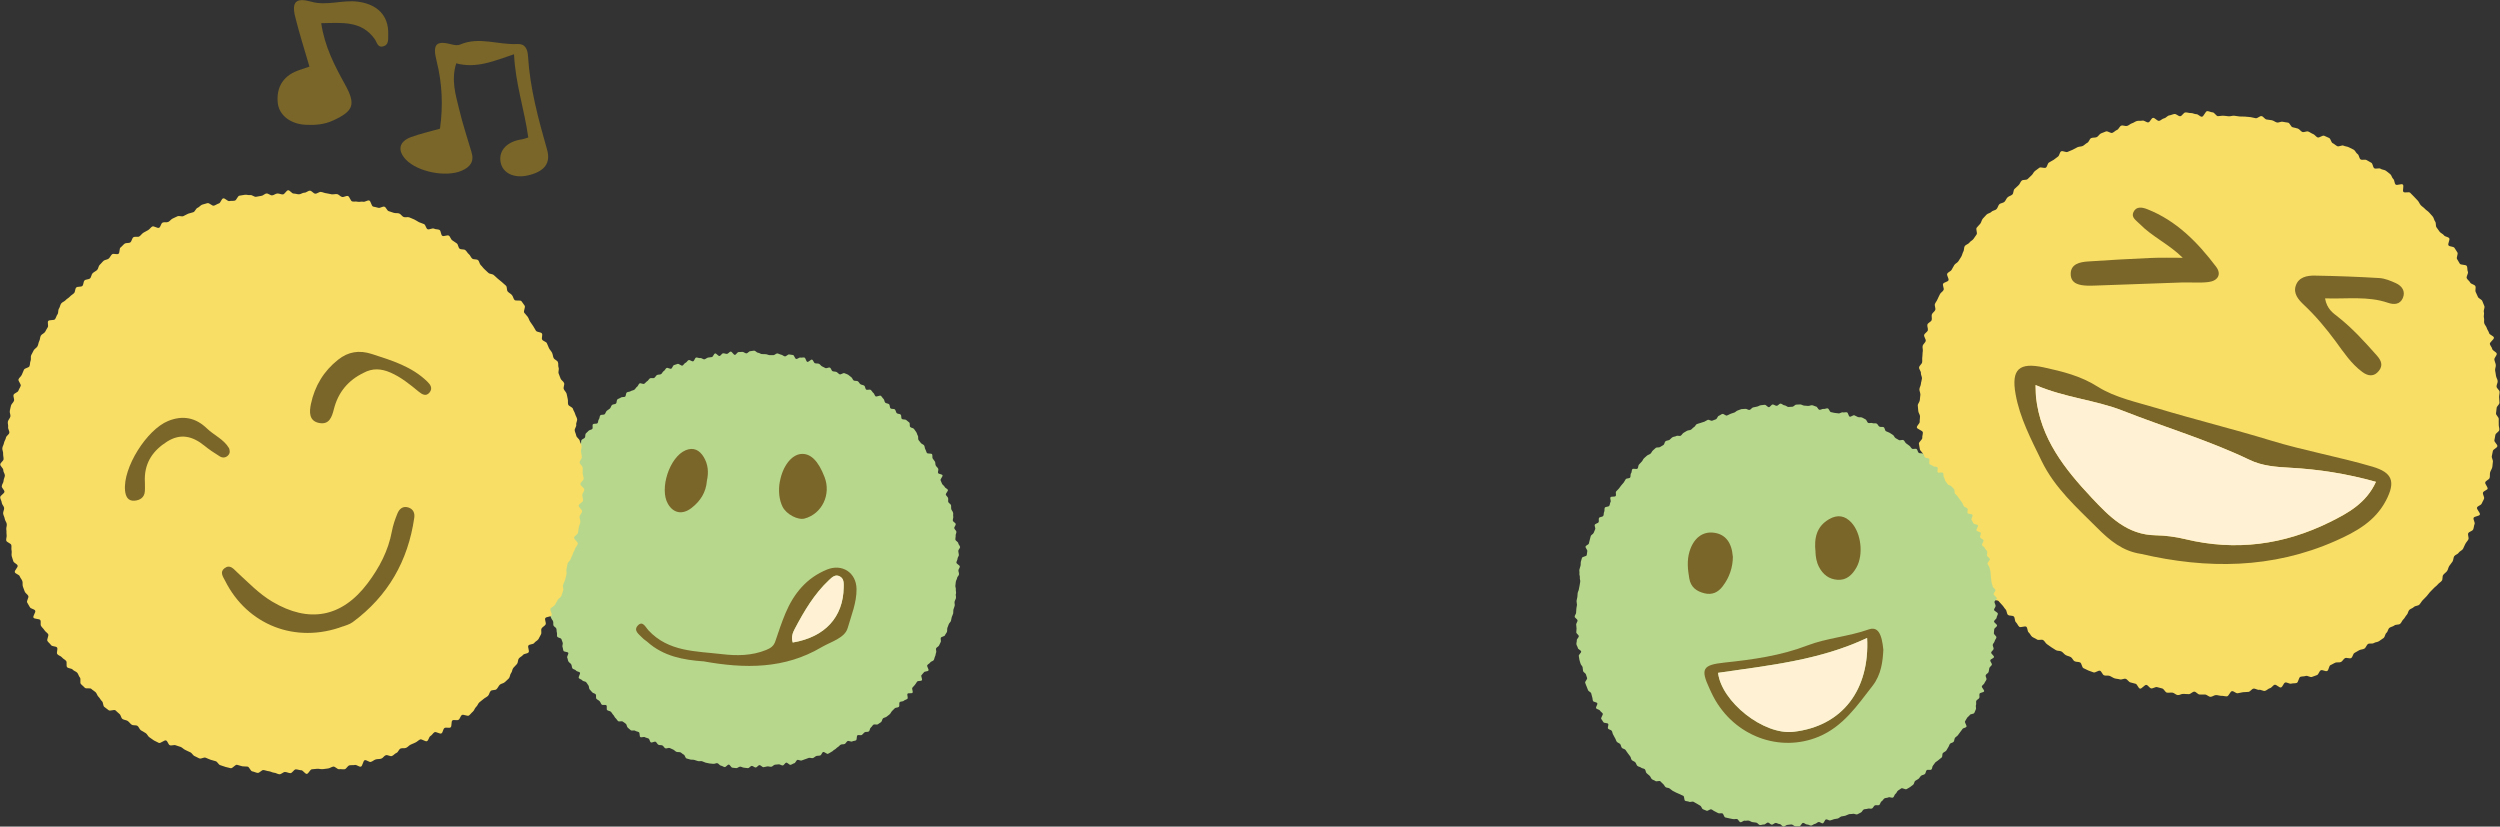
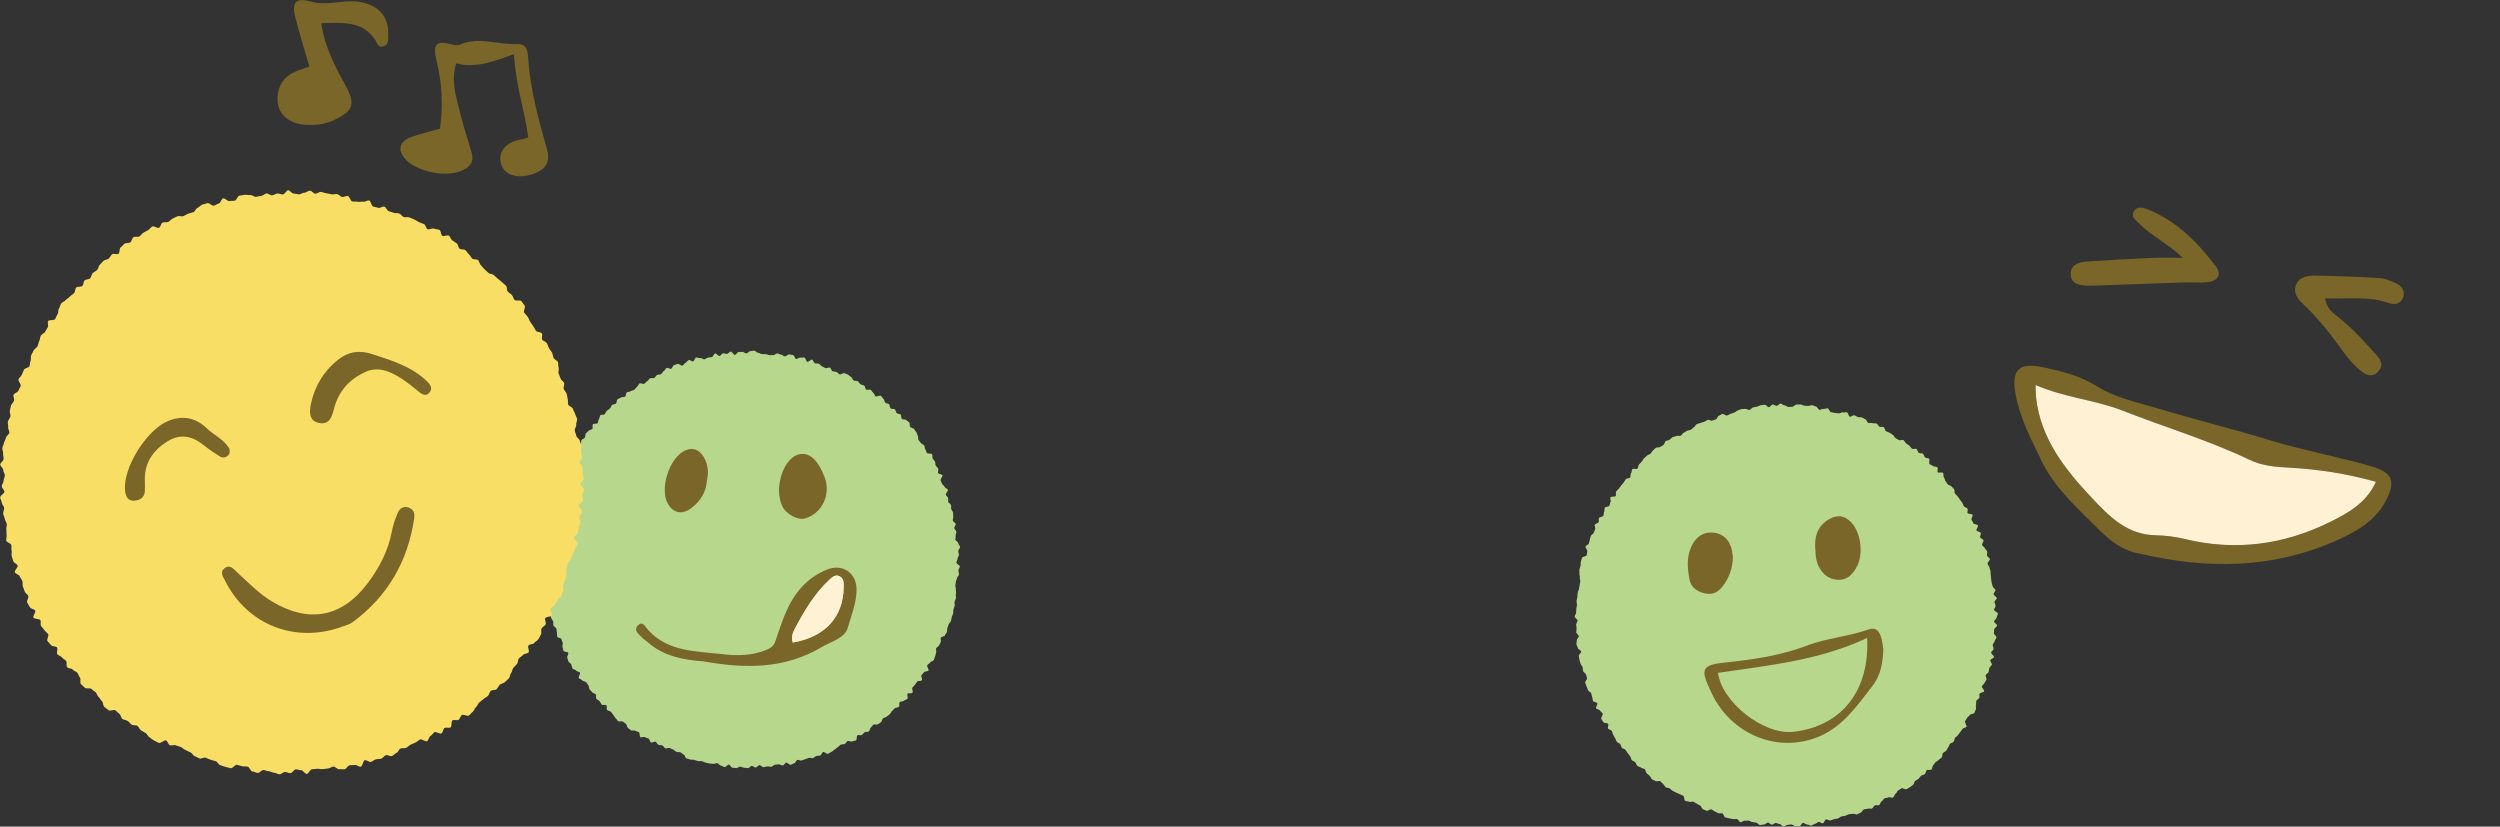
<svg xmlns="http://www.w3.org/2000/svg" id="_レイヤー_2" data-name="レイヤー 2" viewBox="0 0 399.84 132.2">
  <rect x="0" y="0" width="399.84" height="132.2" fill="#333333" stroke="none" />
  <defs>
    <style>
      .cls-1 {
        fill: #7a6628;
      }

      .cls-2 {
        fill: #f8de65;
      }

      .cls-3 {
        fill: #fff1d3;
      }

      .cls-4 {
        fill: #b7d88c;
      }
    </style>
  </defs>
  <g id="_レイヤー_1-2" data-name="レイヤー 1">
    <g>
      <g>
        <path class="cls-4" d="M152.86,95.01c-.03.2.07.43.03.64-.04.2-.18.39-.22.59-.04.2.06.44.02.64-.04.2-.15.39-.2.59-.05.2,0,.43-.04.63-.05.2-.17.39-.23.59-.06.2-.07.42-.13.61-.06.2-.29.35-.35.54-.06.2-.15.39-.22.58-.07.2,0,.44-.07.64-.07.19-.25.35-.32.55-.07.19-.58.21-.66.4-.08.19.07.47-.01.66-.08.19-.19.37-.27.56-.09.19-.38.28-.47.46-.09.19.09.5,0,.68-.09.19-.07.43-.17.61-.1.18-.11.41-.21.59-.1.18-.47.21-.57.39-.1.18-.37.26-.47.44-.11.18.3.67.19.84-.11.18-.6.11-.71.28-.11.17-.3.3-.41.47-.12.17.19.64.07.81-.12.17-.63.05-.76.22s-.23.34-.35.51c-.13.16-.28.3-.41.46-.13.16.15.65.02.81-.13.16-.65,0-.79.15-.13.16.12.66-.02.81-.14.15-.44.17-.58.32-.14.15-.52.08-.66.23-.14.15.02.6-.13.74-.15.15-.5.09-.65.23-.15.14-.29.3-.44.44-.15.14-.22.38-.37.51-.15.14-.33.25-.49.39-.16.14-.42.14-.58.27-.16.13-.15.47-.31.59-.16.13-.34.24-.51.36-.16.13-.56-.05-.72.07-.17.12-.26.34-.42.46-.17.12-.15.5-.32.62-.17.12-.49.02-.66.13s-.29.32-.46.43c-.17.11-.52-.05-.69.05-.18.11-.06.7-.24.81-.18.1-.43.08-.61.18-.18.1-.56-.16-.74-.06-.18.1-.27.37-.45.46-.18.09-.45.02-.63.11-.19.09-.31.31-.49.4-.19.09-.31.31-.5.39-.19.08-.32.3-.52.37-.19.08-.35.24-.54.31-.19.08-.58-.36-.78-.29-.19.07-.26.48-.46.55-.19.07-.43.02-.63.09-.2.07-.35.27-.54.33-.2.06-.46-.09-.66-.03s-.38.16-.58.21c-.2.05-.38.16-.58.21-.2.05-.46-.14-.66-.1-.2.05-.31.5-.51.54-.2.04-.38.21-.59.25-.2.04-.49-.38-.69-.35-.2.04-.35.41-.55.45-.2.03-.45-.2-.65-.18-.2.03-.41.04-.61.06-.2.02-.38.31-.59.33-.2.02-.42-.08-.63-.06-.21.02-.41.12-.61.13s-.43-.33-.64-.33c-.21,0-.4.37-.61.38-.21,0-.42-.26-.62-.26-.21,0-.42.37-.62.36-.21,0-.41-.06-.62-.07-.21,0-.41-.16-.61-.17-.21-.01-.43.25-.64.24-.21-.02-.42-.05-.62-.07-.21-.02-.37-.48-.57-.5-.2-.02-.47.43-.67.4-.2-.03-.39-.2-.6-.23-.21-.03-.36-.35-.57-.39s-.44.14-.65.1c-.2-.04-.42-.02-.62-.06-.2-.04-.41-.08-.61-.13-.2-.05-.38-.18-.58-.23-.2-.05-.44.04-.64-.02-.2-.05-.4-.13-.6-.19-.2-.06-.44,0-.63-.06-.2-.06-.4-.11-.6-.17-.2-.06-.25-.55-.45-.62-.2-.07-.33-.29-.53-.36-.19-.07-.44,0-.63-.08-.19-.07-.33-.28-.52-.36-.19-.08-.37-.16-.56-.25-.19-.08-.51.13-.7.05-.19-.09-.28-.37-.47-.46-.19-.09-.45-.02-.63-.11-.19-.09-.27-.38-.45-.48-.18-.1-.58.2-.76.1s-.19-.51-.37-.61c-.18-.1-.41-.11-.59-.22-.18-.11-.55.09-.72-.02-.18-.11-.06-.67-.24-.78-.17-.11-.42-.11-.59-.23-.17-.12-.53.04-.7-.08-.17-.12-.31-.28-.48-.41-.17-.12-.15-.5-.31-.62-.16-.13-.34-.23-.5-.36-.16-.13-.58.06-.74-.07-.16-.13-.25-.35-.41-.48-.16-.13-.22-.39-.37-.52-.15-.14-.23-.36-.38-.5-.15-.14-.45-.13-.6-.27-.15-.14.03-.62-.12-.76-.15-.15-.61.02-.75-.12-.14-.15-.19-.39-.33-.54-.14-.15-.37-.23-.51-.38-.14-.15.01-.56-.12-.72-.14-.16-.43-.17-.56-.33-.13-.16-.28-.3-.41-.46-.13-.16-.07-.47-.19-.63-.13-.16-.23-.34-.35-.5-.12-.17-.51-.14-.63-.31-.12-.17-.44-.2-.56-.37-.12-.17.29-.7.18-.87-.11-.17-.51-.16-.62-.33-.11-.17-.49-.19-.59-.37-.11-.18-.08-.44-.18-.62-.1-.18-.35-.28-.45-.46-.1-.18-.1-.42-.19-.61-.1-.18.25-.6.16-.78-.09-.18-.67-.13-.76-.31-.09-.19-.07-.43-.16-.62-.09-.19.11-.5.03-.69-.08-.19-.13-.39-.21-.58-.08-.19-.59-.2-.67-.4-.08-.19.02-.45-.05-.65-.07-.19-.02-.43-.09-.63s-.39-.3-.46-.5c-.06-.2.01-.44-.05-.64-.06-.2-.26-.36-.31-.55-.06-.2-.19-.38-.24-.58-.05-.2.07-.45.02-.65-.05-.2-.34-.35-.39-.55-.05-.2-.08-.41-.12-.61-.04-.2.13-.45.09-.66-.04-.2.18-.45.14-.66-.04-.2-.17-.39-.21-.59-.03-.2-.27-.38-.3-.58-.03-.2.13-.43.1-.64-.02-.2.2-.43.18-.64-.02-.21-.29-.39-.31-.59-.02-.21-.18-.4-.19-.61-.01-.21-.24-.41-.25-.61,0-.21.05-.42.05-.63,0-.21.44-.42.44-.63,0-.21-.21-.41-.21-.62,0-.21.23-.41.23-.61,0-.21-.26-.42-.25-.63.01-.21.37-.39.39-.59.02-.21-.25-.43-.23-.64.02-.21.3-.38.32-.59.02-.21-.39-.46-.36-.67.03-.2.24-.39.27-.59.03-.2.25-.38.28-.58s-.34-.48-.3-.68c.04-.2.44-.34.48-.54.04-.2.16-.39.21-.59.04-.2-.11-.45-.06-.65.05-.2.38-.33.43-.53.05-.2-.5-.57-.44-.76.06-.2.69-.23.75-.43.06-.2.05-.41.12-.61.06-.2-.31-.54-.25-.74.07-.2.33-.32.4-.52.07-.19-.02-.45.05-.65.07-.19.23-.36.31-.55.08-.19,0-.46.08-.65.08-.19.55-.21.63-.4.09-.19.08-.42.17-.6.09-.19-.04-.48.06-.67.09-.19.18-.38.27-.56.1-.18.51-.2.61-.38.1-.18.1-.42.2-.6.1-.18.02-.47.13-.65.11-.18.15-.4.26-.57.11-.18.55-.14.66-.32.11-.17.39-.24.5-.41.12-.17.02-.49.13-.66.12-.17.4-.22.53-.38.12-.17.03-.5.15-.66s.32-.28.45-.44c.13-.16.47-.15.6-.31.13-.16-.04-.57.1-.73.13-.16.59-.03.73-.18.14-.15.08-.48.22-.63.14-.15.09-.48.23-.63.14-.15.56-.03.7-.18.15-.15.18-.4.33-.54.15-.14.35-.22.51-.37.15-.14.17-.42.33-.56.15-.14.47-.09.63-.23.16-.14.08-.54.24-.67.16-.13.4-.17.56-.3.16-.13.51-.02.67-.14.16-.13.1-.55.27-.67.17-.12.45-.08.62-.2.17-.12.42-.12.59-.24.17-.12.25-.36.43-.47.17-.11.22-.42.39-.53.17-.11.58.16.76.05.18-.11.29-.31.47-.41.18-.1.27-.36.45-.46.18-.1.49.04.67-.06.18-.1.27-.37.45-.47.18-.09.44-.04.63-.13s.26-.41.45-.5c.19-.09.27-.41.46-.5.19-.08.54.2.73.12.19-.08.25-.5.44-.57.19-.08.4-.13.59-.2.19-.07.57.34.76.28.19-.07.3-.38.5-.45.2-.07.31-.38.51-.44.2-.06.51.26.71.2.2-.06.28-.55.47-.6.2-.05.47.13.67.08.2-.05.48.25.68.2.2-.05.37-.24.57-.28.2-.04.41-.04.61-.08.2-.04.32-.55.52-.58.2-.04.49.44.7.41.2-.03.36-.4.56-.43.2-.03.43.11.64.09.21-.02.38-.35.59-.37.2-.02.46.54.67.53.21-.02.38-.44.59-.45.21-.01.41-.03.62-.03.21,0,.42.24.63.24.21,0,.41-.35.62-.35.21,0,.42-.09.63-.08.21,0,.41.32.61.33.21,0,.4.2.61.21.21.01.41,0,.62.02.21.01.4.13.6.15s.41-.02.62,0c.2.02.45-.29.66-.27.2.03.4.17.6.2s.38.24.59.27.48-.35.68-.31c.2.04.42.05.62.09.2.04.3.59.5.63.2.05.49-.27.69-.22.2.05.44-.06.64,0,.2.05.26.63.46.69.2.06.56-.42.75-.36.2.06.28.51.47.58.2.06.43.01.63.08.2.07.32.34.51.42.19.07.36.2.55.28.19.07.5-.16.7-.08s.24.49.43.57c.19.08.43.04.62.12.19.09.32.29.5.38.19.09.59-.27.78-.18.19.09.4.14.58.24.18.1.32.29.5.39.18.1.23.43.41.54.18.1.47.02.65.12.18.11.26.38.43.48.18.11.42.11.59.22.17.11.15.52.32.63.17.12.55-.07.72.05.17.12.25.36.42.48.17.12.2.42.36.55.16.13.69-.21.85-.08.16.13.25.35.41.48.16.13.14.48.29.62.16.13.45.11.61.25.15.14.08.52.24.66s.54.03.69.17c.15.14.15.44.29.59.15.15.5.09.64.24.14.15.04.53.18.68.14.15.57.04.71.19.14.15.35.25.49.4.14.16,0,.54.14.7.13.16.47.15.6.31s.23.35.36.51c.13.16.14.42.26.58.12.17-.01.52.11.69.12.17.26.31.38.48.12.17.41.22.52.39.11.17.08.44.19.62.11.17.14.4.24.57.11.18.74.04.84.22.1.18,0,.49.09.67.1.18.27.32.37.51.1.18.03.45.13.63.09.18.3.31.39.5.09.19-.1.51-.02.69.09.19.63.17.71.36.08.19-.39.62-.31.81.08.19.17.37.24.56.08.19.35.3.42.5.07.19.44.28.51.47.07.19-.39.57-.33.77.07.2.3.33.36.53.06.2-.03.44.03.63.06.2.39.32.44.52.05.2-.01.43.04.63.05.2.25.36.29.57.05.2-.02.43.03.63.04.2-.11.44-.07.64s.43.34.46.54c.04.2-.26.46-.23.66.03.2.31.37.34.57.03.2-.15.43-.12.64.02.2-.06.42-.04.62.02.21.45.37.46.58.02.21.27.4.29.61.01.21-.3.43-.29.64,0,.21.09.41.1.62,0,.21-.22.42-.22.62,0,.21-.18.41-.18.61,0,.21.56.43.55.63,0,.21-.22.41-.23.61-.01.21.12.42.1.63-.01.21-.29.39-.31.6-.02.21-.18.39-.2.6-.02.2-.04.41-.07.61-.03.2.1.43.07.63-.03.2.07.43.03.64Z" />
        <g>
          <path class="cls-1" d="M112.45,105.77c-3.04-.22-6.32-.76-8.96-3.15-.22-.2-.5-.34-.7-.56-.54-.58-1.57-1.19-.76-2.04.77-.8,1.23.31,1.65.76,3.22,3.5,7.63,3.35,11.79,3.84,2.36.28,4.76.27,7.07-.67.74-.3,1.21-.64,1.46-1.38.52-1.53,1.02-3.07,1.65-4.55,1.33-3.13,3.37-5.61,6.62-6.93,2.43-.98,4.68.49,4.72,3.11.03,2.18-.84,4.22-1.41,6.23-.46,1.63-2.69,2.2-4.22,3.1-5.85,3.45-12.14,3.46-18.91,2.23ZM126.79,102.76c5.15-.86,8.07-4.06,8.14-8.82.01-.66.06-1.38-.61-1.75-.72-.39-1.23.11-1.72.57-2.38,2.22-4,4.99-5.5,7.83-.32.6-.6,1.31-.32,2.17Z" />
          <path class="cls-1" d="M124.73,77.03c.43-2.42,1.81-4.25,3.34-4.42,1.53-.17,2.81,1.07,3.81,3.7,1.07,2.78-.41,5.86-3.18,6.62-1.1.3-2.96-.69-3.55-1.9-.54-1.1-.69-2.54-.43-4.01Z" />
          <path class="cls-1" d="M113.06,76.89c-.14,1.84-1.03,3.25-2.47,4.36-1.42,1.1-2.88.86-3.76-.66-1.41-2.41.26-7.51,2.83-8.58,1.26-.53,2.22-.02,2.88,1.07.72,1.18.82,2.47.52,3.8Z" />
          <path class="cls-3" d="M126.79,102.76c-.28-.86,0-1.57.32-2.17,1.5-2.84,3.12-5.6,5.5-7.83.49-.46,1-.96,1.72-.57.68.37.62,1.09.61,1.75-.07,4.76-3,7.96-8.14,8.82Z" />
        </g>
      </g>
      <g>
-         <path class="cls-2" d="M397.9,78.11c-.08.28-.69.39-.78.67-.09.28.26.7.17.97-.09.27-.28.52-.38.79-.1.27-.65.37-.75.64-.1.27.57.85.46,1.12-.11.27-.89.26-1,.52-.11.27.27.75.15,1.01-.12.26-.1.6-.23.86-.12.26-.65.33-.78.59-.13.26.15.73.02.99-.13.26-.36.47-.49.73-.14.25-.23.54-.37.79-.14.25-.54.36-.69.61-.15.25-.57.33-.72.57-.15.25-.11.61-.27.85-.16.24-.36.46-.52.7-.16.24-.18.58-.35.81-.17.24-.45.39-.62.63-.17.23-.04.69-.22.92-.18.23-.47.37-.65.6-.18.23-.45.38-.64.6s-.42.4-.61.62c-.19.22-.35.46-.55.68s-.41.41-.61.62c-.2.21-.33.49-.53.7-.2.21-.65.17-.86.37-.2.21-.53.27-.74.47-.21.2-.21.61-.42.8-.21.2-.31.52-.53.71-.22.19-.3.53-.52.72-.22.19-.7.08-.92.26-.22.19-.57.21-.8.39-.23.18-.25.62-.47.79-.23.18-.23.65-.46.83-.23.17-.48.33-.72.5-.23.17-.61.15-.84.31-.24.16-.7,0-.94.15-.24.16-.31.57-.56.73-.24.16-.6.12-.85.27-.25.15-.5.29-.75.43-.25.14-.28.68-.53.82-.25.14-.73-.12-.98.01-.26.14-.39.49-.65.62-.26.13-.65-.01-.91.11-.26.13-.5.27-.77.39-.26.12-.26.82-.53.94-.26.12-.73-.23-1-.12-.27.11-.35.66-.62.77-.27.11-.55.2-.82.3-.27.1-.71-.26-.98-.16-.27.1-.59.05-.86.14-.27.09-.32.9-.59.98-.28.09-.6.03-.88.11-.28.08-.67-.25-.95-.18-.28.08-.41.72-.69.79s-.72-.5-1-.43c-.28.07-.48.49-.76.55-.28.06-.52.37-.8.43-.28.06-.63-.22-.92-.17-.28.05-.62-.24-.91-.19-.28.04-.51.48-.8.52-.29.04-.58.01-.87.05-.29.03-.57.14-.86.17s-.61-.36-.9-.34c-.29.02-.52.82-.81.83-.29.02-.59-.09-.88-.08-.29.01-.59-.13-.88-.12-.29,0-.58.28-.87.28-.29,0-.58-.36-.87-.37-.29,0-.58,0-.87,0-.29,0-.56-.45-.85-.46-.29-.01-.6.42-.89.4-.29-.02-.58-.02-.87-.04-.29-.03-.61.23-.9.19-.29-.03-.55-.35-.83-.39-.29-.04-.59.04-.88,0-.29-.04-.49-.62-.77-.67-.29-.05-.55-.17-.84-.22-.28-.05-.64.26-.92.21-.28-.06-.48-.5-.76-.56-.28-.06-.75.67-1.03.6-.28-.07-.42-.7-.7-.78-.28-.07-.56-.14-.84-.22-.28-.08-.46-.48-.74-.57s-.66.18-.93.09c-.28-.09-.58-.08-.86-.17-.27-.09-.51-.29-.78-.39-.27-.1-.62.01-.89-.09-.27-.1-.38-.62-.64-.73-.27-.11-.78.37-1.05.26-.27-.11-.56-.19-.82-.3-.26-.12-.53-.25-.79-.38-.26-.12-.27-.78-.53-.91-.26-.13-.62-.05-.88-.19-.26-.13-.37-.54-.62-.67-.25-.14-.56-.18-.81-.32-.25-.14-.42-.43-.67-.57-.25-.15-.63-.06-.88-.21-.25-.15-.49-.31-.73-.46-.24-.16-.47-.33-.71-.5-.24-.16-.36-.49-.6-.65-.24-.17-.77.07-1-.1-.23-.17-.53-.26-.77-.43-.23-.18-.34-.52-.56-.7-.23-.18-.15-.73-.38-.91-.22-.18-.91.19-1.13,0-.22-.19-.32-.53-.53-.72-.22-.19-.13-.72-.34-.92-.21-.2-.73-.07-.94-.27-.21-.2-.17-.66-.37-.86s-.33-.48-.54-.69c-.2-.21-.38-.43-.58-.64-.2-.21-.77-.08-.96-.29-.19-.22-.32-.49-.51-.71-.19-.22-.12-.66-.3-.88-.19-.22-.82-.08-1-.31-.18-.22-.35-.47-.53-.7s-.26-.53-.44-.77c-.17-.23-.48-.37-.65-.61-.17-.23.15-.81-.02-1.05-.16-.24-.7-.23-.86-.47-.16-.24-.07-.65-.22-.89-.16-.24-.19-.56-.34-.81-.15-.25-.22-.53-.37-.78-.15-.25-.53-.36-.67-.61-.14-.25-.56-.36-.7-.61-.14-.26.27-.8.14-1.05-.13-.26-.89-.2-1.02-.46s.02-.65-.11-.92c-.12-.26-.23-.53-.35-.8-.12-.26-.54-.4-.65-.67-.11-.27.15-.69.05-.96-.11-.27-.42-.46-.53-.73-.1-.27-.25-.53-.35-.8-.1-.27-.25-.53-.34-.81-.09-.27-.04-.6-.12-.88-.09-.28.24-.68.15-.95-.08-.28-.79-.38-.86-.66-.08-.28.23-.66.16-.94-.07-.28.03-.6-.04-.88-.07-.28-.31-.52-.37-.8-.06-.28,0-.59-.06-.87-.06-.28-.18-.55-.23-.84-.05-.28-.46-.51-.5-.8s-.11-.58-.15-.86c-.04-.29.58-.66.54-.95-.03-.29.12-.59.09-.88-.03-.29-.94-.5-.96-.78-.02-.29.48-.62.46-.91-.02-.29.06-.58.05-.87-.01-.29-.28-.57-.28-.86,0-.29-.08-.58-.08-.87s.32-.58.33-.87c0-.29.08-.57.09-.86,0-.29-.17-.58-.16-.87.02-.29.22-.56.24-.85.02-.29.14-.56.17-.85.03-.29-.2-.6-.17-.88.03-.29-.33-.62-.29-.91.04-.29.44-.53.49-.81.04-.29-.02-.59.03-.87.05-.29.01-.59.07-.87.05-.28-.08-.61-.02-.89.06-.28.43-.5.49-.79.06-.28-.32-.67-.25-.95.07-.28.52-.47.59-.75.07-.28-.15-.64-.07-.92.08-.28.59-.43.68-.71s-.06-.63.03-.9c.09-.28.46-.46.55-.73.09-.27-.15-.67-.06-.94.1-.27.32-.5.42-.77.1-.27.27-.52.38-.79.11-.27.48-.43.59-.69.11-.27-.19-.72-.08-.98.12-.26.73-.3.86-.56.12-.26-.33-.8-.2-1.06.13-.26.56-.37.7-.62.13-.26.29-.5.43-.76.14-.25.52-.37.66-.62.14-.25.31-.48.46-.73.15-.25.18-.56.33-.81.15-.25.07-.64.23-.88.16-.24.58-.31.74-.55.16-.24.49-.36.66-.6.17-.24.32-.48.49-.71.17-.23-.16-.84.01-1.07.18-.23.4-.43.58-.65.18-.23.21-.58.4-.8.18-.22.41-.43.59-.64.19-.22.61-.24.8-.46.19-.22.62-.22.81-.43.2-.21.24-.56.44-.77.2-.21.62-.19.83-.4.2-.21.29-.52.5-.72.21-.2.55-.25.76-.45.21-.2.14-.7.35-.89.22-.19.42-.4.64-.59.22-.19.29-.56.51-.74.22-.19.7-.05.93-.24.23-.18.4-.42.63-.6.23-.18.32-.53.56-.7.23-.17.46-.35.7-.52.23-.17.8.14,1.04-.02s.25-.65.49-.81c.24-.16.51-.28.75-.43.24-.15.45-.37.69-.52.25-.15.26-.69.51-.84.25-.15.8.22,1.05.08.25-.14.54-.2.8-.34.26-.14.51-.27.76-.4.26-.13.6-.08.86-.21.26-.13.45-.37.72-.5.26-.12.35-.63.61-.75.26-.12.61-.04.88-.15.27-.11.43-.49.69-.6.27-.11.54-.22.81-.32.27-.1.74.33,1.01.23.27-.1.48-.37.75-.47.27-.09.41-.6.69-.69.28-.09.65.13.92.05.28-.08.51-.34.78-.42.28-.08.52-.3.8-.37.28-.07.6,0,.88-.06.28-.07.67.34.95.28.28-.06.45-.67.74-.72.28-.05.68.53.97.48.28-.05.52-.36.81-.41.29-.05.52-.42.81-.46.29-.04.56-.2.85-.23.29-.03.63.39.91.36.29-.03.53-.59.82-.61.29-.02.59.11.88.1.29-.02.59.19.88.18.29-.01.59.42.88.41.29,0,.57-.9.85-.9.29,0,.58.19.87.2.29,0,.56.6.85.61.29,0,.58-.09.87-.07.29.01.57.07.86.09.29.02.59-.12.87-.09.29.03.57.09.86.12.29.03.58-.01.87.02.29.04.58.04.86.08.29.04.56.13.85.18.28.05.66-.4.94-.34.28.05.5.49.78.54.28.06.58.06.86.12.28.06.53.29.81.36.28.07.65-.19.93-.11.28.07.59.07.87.14.28.08.42.65.7.73s.57.12.84.21c.28.09.46.45.73.55.27.09.67-.17.94-.07.27.1.51.3.78.4.27.1.45.43.71.54.27.11.79-.38,1.05-.27.27.12.53.24.8.36.26.12.31.71.57.83.26.12.47.35.73.48.26.13.76-.22,1.01-.08.26.13.6.12.85.26.25.14.53.25.78.39.25.14.36.55.61.69.25.15.24.71.49.86.25.15.71-.05.96.11.24.16.52.27.76.43.24.16.22.7.46.87.24.17.77-.09,1.01.08.23.17.62.15.85.32.23.18.47.36.69.54.23.18.27.6.49.78.22.18.16.7.38.89.22.19.94-.2,1.15,0,.22.19-.11.99.1,1.18.21.2.86-.07,1.07.13.21.2.41.42.61.62.21.2.4.42.6.63.2.21.29.52.49.74s.47.36.66.58c.19.22.48.36.67.58.19.22.4.43.58.65.19.22.21.58.39.81.18.23.04.7.22.93.18.23.33.47.5.7.17.23.52.33.69.57.17.24.68.23.84.47s-.28.88-.12,1.13c.16.24.81.16.96.41.15.24.32.49.47.73.15.25-.21.8-.06,1.05.15.25.3.49.44.74.14.25.99.12,1.12.38.14.25.04.64.17.9.13.26-.3.79-.18,1.05s.43.43.55.69c.12.26.71.31.83.58.12.26-.07.66.05.93.11.27.25.52.36.79.11.27.6.39.7.66.1.27.23.54.33.81.1.27-.17.68-.08.95.09.27-.07.63.01.91.09.28-.03.61.05.88.08.28.34.5.41.78.08.28.3.51.37.8.07.28.7.43.77.71.07.28-.71.75-.65,1.03s.33.52.38.8c.06.28.67.47.72.75.05.28-.43.66-.38.95.04.29.19.55.23.84.04.29-.15.6-.11.89.03.29.12.56.14.85.03.29.25.56.27.85.02.29-.2.59-.18.88.02.29.47.55.49.84.01.29-.09.58-.08.87,0,.29.06.58.06.87s-.46.57-.46.86c0,.29-.09.57-.1.86,0,.29.46.59.44.88s.01.58,0,.87c-.02.29.12.59.09.88-.03.29-.6.52-.63.81-.03.29-.12.56-.16.85-.04.29.52.65.48.94-.04.29-.67.48-.72.76-.05.28-.11.56-.17.84-.05.28.23.63.17.91-.06.28-.03.59-.1.87-.06.28-.27.53-.34.81-.07.28,0,.6-.08.88-.07.28-.62.43-.7.71-.08.28.44.73.36,1.01Z" />
        <g>
          <path class="cls-1" d="M342.38,88.58c-2.9-.45-4.91-2.1-6.95-4.14-3.32-3.31-6.81-6.4-8.9-10.71-1.68-3.47-3.5-6.9-4.17-10.72-.71-3.98.6-5.1,4.52-4.25,3,.66,5.85,1.34,8.61,3.08,2.81,1.78,6.34,2.49,9.61,3.48,6.01,1.81,12.12,3.31,18.11,5.14,5.37,1.64,10.88,2.6,16.24,4.18,3.19.94,3.72,2.4,2.16,5.4-1.75,3.36-4.84,5.04-8.07,6.47-10.12,4.48-20.57,4.53-31.15,2.07ZM325.56,61.58c.04,1.1.02,1.52.07,1.93.72,6.62,4.57,11.49,8.92,16.12,2.84,3.03,5.66,5.92,10.24,5.99,1.57.02,3.17.24,4.7.61,8.05,1.95,15.75.93,23.11-2.71,2.94-1.45,5.85-3.05,7.4-6.45-4.7-1.32-9.22-2.02-13.8-2.26-2.19-.12-4.43-.3-6.36-1.23-6.58-3.16-13.56-5.22-20.32-7.88-4.45-1.75-9.19-2.07-13.96-4.11Z" />
-           <path class="cls-1" d="M349.1,41.23c-2.19-2.17-4.9-3.37-6.95-5.47-.52-.53-1.34-1-.93-1.85.46-.96,1.42-.76,2.21-.45,4.67,1.84,8.04,5.29,10.99,9.18.96,1.26.26,2.3-1.23,2.47-1.4.17-2.83.02-4.25.07-4.59.15-9.17.32-13.76.49-.42.01-.84.03-1.25.02-1.33-.04-2.75-.28-2.75-1.88,0-1.57,1.43-1.9,2.73-1.99,3.33-.22,6.66-.42,10-.56,1.73-.08,3.46-.03,5.19-.03Z" />
+           <path class="cls-1" d="M349.1,41.23c-2.19-2.17-4.9-3.37-6.95-5.47-.52-.53-1.34-1-.93-1.85.46-.96,1.42-.76,2.21-.45,4.67,1.84,8.04,5.29,10.99,9.18.96,1.26.26,2.3-1.23,2.47-1.4.17-2.83.02-4.25.07-4.59.15-9.17.32-13.76.49-.42.01-.84.03-1.25.02-1.33-.04-2.75-.28-2.75-1.88,0-1.57,1.43-1.9,2.73-1.99,3.33-.22,6.66-.42,10-.56,1.73-.08,3.46-.03,5.19-.03" />
          <path class="cls-1" d="M371.86,47.74c.31,1.69,1.25,2.3,2.09,2.96,2.31,1.82,4.26,3.98,6.2,6.17.71.8,1.01,1.57.32,2.44-.77.98-1.73.87-2.65.18-1.78-1.31-2.99-3.16-4.26-4.89-1.55-2.1-3.19-4.06-5.08-5.84-.88-.83-1.72-1.79-1.31-3.05.46-1.41,1.83-1.66,3.11-1.63,3.42.06,6.84.18,10.25.39.89.05,1.79.43,2.62.8,1.02.45,1.62,1.32,1.14,2.42-.44.99-1.36,1.08-2.36.74-3.23-1.11-6.55-.59-10.05-.71Z" />
          <path class="cls-3" d="M325.56,61.58c4.76,2.05,9.5,2.36,13.96,4.11,6.76,2.66,13.74,4.72,20.32,7.88,1.94.93,4.17,1.12,6.36,1.23,4.58.25,9.09.94,13.8,2.26-1.55,3.41-4.46,5-7.4,6.45-7.36,3.63-15.06,4.66-23.11,2.71-1.53-.37-3.13-.58-4.7-.61-4.58-.07-7.39-2.96-10.24-5.99-4.35-4.63-8.2-9.5-8.92-16.12-.04-.41-.03-.82-.07-1.93Z" />
        </g>
      </g>
      <g>
        <path class="cls-2" d="M89.34,58.81c.11.27-.1.67.01.93.11.27.2.54.31.81.1.27.46.44.56.71.1.27-.15.67-.06.94.09.27.37.48.46.76.09.28.1.57.18.85.08.28-.01.6.07.88.08.28.69.41.76.69.07.28.28.53.35.81.07.28.26.54.32.82.06.28-.2.64-.14.92.06.28-.29.64-.24.93.05.28.2.55.25.83.05.29.5.51.55.79.04.29.26.55.3.84.04.29-.13.6-.1.89.03.29.12.57.14.86.03.29-.37.61-.35.9.02.29.47.55.48.84.02.29,0,.58,0,.87,0,.29.16.58.16.87,0,.29-.53.58-.53.87s.64.59.63.88c0,.29-.31.57-.32.86s.14.59.12.88c-.02.29-.68.53-.7.82-.02.29.58.63.55.92-.03.29-.37.54-.41.83-.03.29.17.61.13.89-.04.29-.21.56-.25.84-.04.29-.08.57-.13.86-.05.29-.57.48-.62.76-.06.28.66.73.6,1.01-.06.28-.38.51-.45.79-.07.28-.28.53-.35.81-.07.28-.26.53-.34.81-.08.28-.41.48-.5.75-.08.28-.08.57-.17.85-.09.28.07.63-.02.9-.09.27-.12.57-.21.84-.1.27-.22.54-.32.81-.1.27.11.67,0,.93-.11.27-.16.57-.27.83-.11.27-.5.42-.61.68-.12.26-.31.5-.43.76-.12.26-.58.36-.71.62-.13.26.32.8.18,1.06-.13.26-.87.19-1.01.45-.14.25.19.76.05,1.01-.14.25-.5.38-.64.63-.15.25.05.7-.1.95-.15.25-.26.53-.41.77-.16.24-.51.37-.67.61-.16.24-.77.17-.93.41-.16.24.2.84.03,1.08s-.72.19-.89.42c-.17.23-.5.34-.67.57-.18.23-.11.64-.29.87-.18.22-.41.41-.59.63-.19.22-.17.61-.36.83-.19.22-.16.63-.36.85-.19.21-.44.39-.64.6-.2.21-.61.22-.81.42-.2.21-.31.51-.52.71-.21.2-.72.08-.93.28-.21.2-.23.6-.44.79-.21.2-.5.31-.71.5-.22.19-.45.35-.67.54-.22.19-.29.55-.52.73-.22.18-.29.57-.51.75-.23.18-.4.44-.63.62-.23.17-.91-.25-1.14-.08-.23.17-.28.6-.52.76-.24.17-.74-.06-.98.1-.24.16-.06.96-.3,1.12-.24.16-.72-.06-.97.1-.24.15-.24.71-.49.86-.25.15-.86-.33-1.11-.19-.25.14-.39.47-.65.61-.25.14-.29.69-.55.82-.26.13-.85-.4-1.11-.27-.26.13-.46.35-.72.48-.26.12-.52.23-.79.35-.26.12-.45.39-.72.51s-.62,0-.89.11c-.27.11-.38.6-.65.7-.27.1-.47.4-.74.5-.27.1-.7-.23-.97-.13-.27.09-.45.46-.73.55-.28.09-.59.04-.87.12-.28.08-.51.32-.79.4-.28.08-.69-.35-.97-.28-.28.07-.35.98-.63,1.04-.28.07-.68-.34-.96-.27-.28.06-.59,0-.87.06-.28.06-.48.57-.76.62-.28.05-.6-.05-.88,0-.28.05-.65-.47-.94-.42s-.54.26-.83.3c-.29.04-.57.08-.86.11-.29.03-.58-.08-.87-.06-.29.03-.57.06-.86.08-.29.02-.54.73-.82.74-.29.01-.6-.6-.89-.59-.29,0-.57-.14-.86-.14-.29,0-.57.61-.86.61-.29,0-.58-.19-.87-.19-.29,0-.59.38-.88.37-.29-.01-.57-.24-.86-.25-.29-.02-.57-.22-.85-.24s-.56-.16-.85-.19c-.29-.03-.64.5-.93.46-.29-.03-.56-.2-.85-.24-.29-.04-.48-.72-.76-.77-.29-.04-.58,0-.86-.05-.29-.05-.55-.19-.83-.24-.28-.06-.72.61-1,.55s-.57-.14-.85-.21c-.28-.07-.55-.21-.83-.28-.28-.07-.45-.56-.73-.63-.28-.08-.55-.16-.83-.24-.28-.08-.53-.25-.8-.33-.28-.09-.68.22-.95.13-.27-.09-.52-.28-.79-.38-.27-.1-.43-.51-.7-.61-.27-.1-.51-.26-.78-.37-.27-.11-.47-.37-.73-.48-.27-.11-.55-.15-.82-.27-.26-.12-.68.11-.94-.01-.26-.12-.33-.64-.59-.76-.26-.13-.9.52-1.16.39-.26-.13-.53-.26-.78-.39-.25-.14-.47-.36-.72-.5-.25-.14-.36-.54-.61-.68-.25-.15-.5-.29-.75-.44s-.33-.56-.57-.72c-.24-.15-.67-.03-.91-.18-.24-.16-.4-.43-.64-.6-.24-.16-.6-.15-.84-.32-.24-.17-.25-.63-.48-.8-.23-.17-.42-.4-.64-.58-.23-.18-.87.17-1.09-.02-.22-.18-.47-.34-.7-.53-.22-.19-.15-.72-.37-.91-.22-.19-.33-.5-.54-.69-.22-.19-.27-.55-.48-.75-.21-.2-.48-.33-.68-.53-.21-.2-.84.03-1.04-.18-.2-.2-.43-.39-.63-.6-.2-.21.04-.83-.16-1.04-.19-.21-.24-.55-.43-.77-.19-.21-.55-.28-.73-.5s-.7-.16-.89-.39c-.18-.22.02-.76-.15-.99-.18-.23-.5-.34-.67-.57-.17-.23-.58-.29-.75-.53-.17-.23.13-.8-.03-1.04s-.8-.15-.96-.39c-.16-.24-.43-.42-.58-.66-.16-.24.27-.85.11-1.1-.15-.24-.46-.39-.6-.64-.15-.25-.4-.43-.54-.68-.14-.25.03-.67-.11-.92-.14-.25-.96-.14-1.1-.4-.13-.26.41-.86.28-1.12-.13-.26-.73-.29-.85-.55-.12-.26-.32-.49-.44-.76-.12-.26.3-.77.19-1.03s-.46-.43-.57-.7c-.11-.27-.19-.54-.3-.81-.1-.27.01-.62-.09-.89-.1-.27-.33-.49-.42-.76-.09-.27-.7-.38-.78-.65-.09-.28.53-.77.45-1.05-.08-.28-.61-.42-.69-.7-.08-.28-.19-.55-.26-.83-.07-.28.05-.61-.02-.89-.07-.28.02-.59-.04-.87-.06-.28-.75-.43-.81-.71-.06-.28.11-.62.06-.9-.05-.28,0-.59-.05-.87-.05-.29.12-.6.07-.89-.04-.29-.29-.54-.32-.83-.04-.29-.23-.56-.26-.84-.03-.29.19-.6.16-.89-.03-.29-.36-.55-.38-.84-.02-.29-.24-.57-.25-.86-.02-.29.69-.61.68-.9s-.43-.57-.43-.86c0-.29.29-.58.29-.87,0-.29.2-.57.21-.86,0-.29-.28-.58-.26-.87s-.49-.61-.48-.9c.02-.29.51-.55.53-.83s-.09-.59-.07-.88c.03-.29-.16-.6-.13-.89.03-.29.23-.56.27-.84s.27-.55.31-.83c.04-.29.49-.5.54-.78.05-.29-.24-.63-.19-.91.05-.28-.1-.61-.04-.89.06-.28.33-.52.4-.8.07-.28-.16-.64-.09-.92.07-.28.11-.57.19-.85.08-.28.4-.49.48-.77.08-.28-.16-.66-.07-.93.09-.28.67-.39.77-.66.09-.27.28-.51.37-.78.1-.27-.45-.78-.35-1.05.1-.27.42-.46.53-.73.11-.27.23-.54.34-.8.11-.27.76-.3.88-.56.12-.26.06-.6.18-.86.12-.26-.03-.65.1-.91.13-.26.27-.51.4-.77.13-.26.48-.4.61-.66.14-.25.14-.58.28-.83.14-.25.11-.61.25-.86.15-.25.53-.36.68-.6.15-.25.27-.51.43-.75.15-.24-.09-.75.07-.99.16-.24.94-.06,1.1-.3.16-.24.22-.55.39-.78.17-.23.06-.67.23-.91s.19-.59.36-.82c.18-.23.53-.32.72-.54.18-.22.49-.34.68-.57.19-.22.48-.35.67-.56.19-.22.13-.66.33-.87.19-.22.79-.06.99-.27.2-.21.14-.66.34-.87.2-.21.68-.13.89-.34.21-.2.2-.62.41-.82.21-.2.49-.31.71-.51.21-.2.21-.63.42-.82.22-.19.38-.45.6-.64.22-.19.6-.18.83-.36.22-.18.33-.52.55-.7.23-.18.8.1,1.03-.08s.09-.84.33-1.01c.23-.17.41-.43.64-.6.24-.17.67-.05.91-.21.24-.16.26-.66.5-.82.24-.16.7.02.94-.13.24-.15.41-.44.65-.59.25-.15.51-.27.76-.42.25-.14.42-.45.67-.58.25-.14.83.34,1.09.2.26-.13.29-.69.55-.82.26-.13.65.01.91-.11.26-.12.44-.42.7-.54.26-.12.52-.26.79-.37s.66.09.93-.02c.27-.11.5-.29.77-.39.27-.1.56-.14.83-.24.27-.1.4-.6.67-.7.27-.09.47-.43.75-.51.28-.09.56-.16.84-.24.28-.08.75.49,1.02.41.28-.08.52-.28.8-.36.28-.07.41-.75.69-.81.28-.07.71.5.99.43.28-.06.58,0,.87-.07.28-.06.44-.74.73-.79.28-.05.58-.09.86-.14.28-.05.6.09.89.04.29-.04.62.32.91.28s.56-.12.85-.15c.29-.03.54-.36.83-.38.29-.03.6.32.89.3.29-.02.56-.29.85-.3.29-.01.58.16.87.15.29,0,.57-.67.85-.67s.58.53.87.53c.29,0,.57.12.86.12.29,0,.59-.27.87-.26.29.01.6-.34.89-.32s.55.46.84.48c.29.02.61-.31.9-.28.29.03.57.18.85.21.29.03.57.13.86.17s.6-.07.88-.03.52.4.81.46c.28.05.63-.22.91-.16.28.06.42.81.7.87.28.06.59-.02.87.05.28.07.61-.07.89,0,.28.07.67-.28.95-.2.28.08.35.89.63.97.28.08.56.11.84.2.27.09.69-.27.97-.18.27.09.4.61.67.71.27.1.55.17.82.27.27.1.62,0,.88.11.27.11.44.45.7.56.27.11.65-.05.91.06.26.12.54.22.8.34.26.12.5.3.75.43.26.13.56.18.81.31.26.13.3.67.55.81s.78-.23,1.04-.09c.25.14.63.07.88.21.25.15.2.79.45.94.25.15.79-.18,1.04-.03.24.16.31.59.55.75.24.16.48.33.72.49.24.16.22.68.46.85.23.17.67.05.9.22.23.17.35.49.58.66.23.18.31.53.54.71.23.18.7.05.92.24.22.19.23.62.45.81.22.19.36.45.58.64.21.19.42.39.63.59.21.2.65.15.86.35.21.2.44.38.64.58.2.2.47.35.67.55.2.21.45.37.65.58.2.21.08.7.27.92.19.22.48.34.67.56.19.22.22.56.41.78.18.22.94-.02,1.12.21.18.23.33.48.51.71.17.23-.24.9-.07,1.13.17.23.39.42.56.66.17.24.23.54.39.78.16.24.33.46.49.71.16.24.29.49.44.74.15.24.8.19.95.43.15.25-.1.73.04.98.14.25.62.32.75.57.14.25.2.55.34.8.13.26.36.47.49.73.13.26.13.58.25.84.12.26.56.38.68.64.12.26.01.63.12.9Z" />
        <g>
          <path class="cls-1" d="M84.49,21.99c-.61-4.45-2.05-8.56-2.28-13.31-3.15,1.05-6.01,2.32-9.24,1.45-.84,2.65-.11,4.98.45,7.28.56,2.34,1.31,4.64,2,6.95.45,1.52-.25,2.36-1.57,2.94-2.49,1.09-7.03.21-8.92-1.76-1.41-1.48-1.13-2.9.82-3.62,1.47-.54,3.02-.88,4.62-1.34.51-3.65.36-7.26-.55-10.86-.68-2.71-.05-3.29,2.55-2.59.38.1.87.15,1.21,0,3.04-1.32,6.1.07,9.14-.09,1.28-.07,1.66.81,1.73,1.97.31,5.11,1.65,10.01,3.04,14.9.62,2.15-.36,3.52-3.04,4.14-2.25.52-4.07-.36-4.39-2.13-.34-1.85,1.05-3.32,3.45-3.64.24-.03.46-.14.96-.29Z" />
          <path class="cls-1" d="M51.37,3.69c.56,3.78,2.15,6.81,3.8,9.8,1.78,3.21,1.4,4.26-1.87,5.77-1.44.67-2.9.77-4.39.7-2.51-.12-4.3-1.58-4.49-3.53-.25-2.61,1-4.45,3.56-5.26.46-.15.92-.32,1.51-.52-.79-2.73-1.63-5.33-2.28-7.97-.6-2.42.17-3.09,2.57-2.41,2.49.71,4.97-.33,7.46,0,3.15.41,4.95,2.25,4.85,5.25-.02.72.14,1.65-.81,1.9-.88.24-.98-.64-1.35-1.17-2.13-3-5.28-2.59-8.56-2.54Z" />
        </g>
        <g>
          <path class="cls-1" d="M54.88,100.17c-7.61,2.85-15.33-.22-18.87-7.27-.33-.65-.91-1.4-.11-2.01.9-.69,1.44.1,2.08.69,1.77,1.62,3.43,3.37,5.54,4.63,5.88,3.51,11.17,2.55,15.29-2.94,1.87-2.49,3.3-5.2,3.87-8.31.18-.97.51-1.93.89-2.85.31-.75.9-1.24,1.79-.93.74.26,1,.89.9,1.6-.99,6.93-4.21,12.56-9.86,16.73-.52.38-1.21.54-1.51.67Z" />
          <path class="cls-1" d="M58.14,59.64c-2.46,1.18-4.06,3.12-4.73,5.76-.34,1.34-.76,2.56-2.37,2.25-1.68-.33-1.56-1.83-1.31-3.04.6-2.86,2.05-5.27,4.36-7.09,1.61-1.27,3.34-1.56,5.39-.9,3.18,1.03,6.36,1.99,8.84,4.39.51.49.92,1.07.4,1.74-.56.72-1.2.34-1.74-.1-1.41-1.16-2.81-2.31-4.52-3.06-1.49-.65-2.88-.74-4.33.05Z" />
          <path class="cls-1" d="M36.62,71.63c.15.41.21.82-.11,1.17-.39.43-.91.47-1.36.19-.85-.53-1.69-1.08-2.46-1.71-1.86-1.51-3.79-2.03-5.97-.65-2.18,1.38-3.53,3.25-3.56,5.92,0,.67.05,1.33.01,2-.06,1.03-.8,1.47-1.68,1.53-1.06.07-1.4-.72-1.49-1.63-.36-3.65,3.47-9.73,6.89-11.12,2.38-.97,4.44-.51,6.2,1.19,1.14,1.1,2.69,1.72,3.53,3.14Z" />
        </g>
      </g>
      <g>
        <path class="cls-4" d="M319.38,95.62c.02.21-.4.45-.39.66.01.21.17.41.18.62,0,.21-.25.43-.25.63,0,.21.61.41.61.62,0,.21-.19.42-.2.63,0,.21-.41.41-.41.62,0,.21.49.44.48.65-.01.21-.44.39-.45.6-.01.21-.04.41-.06.62-.02.21.43.46.41.67-.02.21-.25.4-.28.6-.03.21-.28.38-.31.59-.03.21.17.45.14.66-.03.21-.36.36-.39.57-.04.21.49.52.45.73s-.55.31-.59.52c-.05.2.3.5.25.7-.05.2-.36.34-.41.55-.05.2-.05.42-.11.62-.06.2-.41.32-.47.52s.19.49.12.69c-.06.2-.24.36-.31.56-.07.2-.35.32-.42.51-.07.2.43.61.36.81-.08.2-.65.19-.73.39-.08.19.04.47-.04.66-.08.19-.39.28-.48.47-.09.19.04.48-.05.67s.07.5-.02.69c-.09.19-.15.4-.25.58-.1.19-.62.15-.72.33-.1.18-.34.29-.44.47-.1.18-.21.36-.32.54-.11.18.33.69.22.87-.11.18-.51.18-.62.35-.11.18-.26.33-.37.5-.12.17-.25.33-.37.5-.12.17-.35.26-.47.43-.12.17-.09.46-.21.62-.13.17-.46.17-.59.33-.13.16-.16.41-.29.57-.13.16-.19.38-.33.54-.14.16-.38.22-.52.38-.14.16-.03.53-.18.69-.14.15-.35.24-.5.4-.14.15-.36.24-.51.38-.15.15-.23.36-.38.51-.15.15-.11.5-.26.64-.15.14-.6-.03-.76.11-.15.14-.13.48-.29.62-.16.14-.44.13-.6.27-.16.13-.25.35-.41.49-.16.13-.37.21-.54.33-.16.13-.15.49-.32.62-.17.13-.34.25-.51.38-.17.12-.37.21-.55.32-.17.12-.67-.24-.84-.12-.17.12-.34.23-.52.35-.18.11-.23.42-.41.53-.18.11-.2.48-.39.58-.18.11-.55-.12-.74-.02-.18.1-.44.06-.63.16-.18.1-.27.37-.46.47-.19.1-.22.5-.4.6-.19.09-.49-.04-.68.05-.19.09-.27.42-.46.5-.19.09-.48-.05-.68.03-.19.08-.44.04-.63.12s-.28.43-.48.5c-.2.07-.37.22-.57.29-.2.07-.5-.16-.7-.09-.2.07-.44,0-.64.07-.2.06-.38.18-.58.24-.2.06-.41.06-.62.11-.2.06-.36.27-.56.33-.2.05-.42.06-.62.11-.2.05-.39.16-.6.2-.2.04-.47-.21-.67-.17-.2.04-.32.59-.52.63-.21.04-.47-.25-.67-.21-.21.03-.38.28-.59.3-.21.03-.39.25-.6.27-.21.02-.45-.19-.65-.17-.21.02-.44-.27-.65-.26s-.38.54-.59.55c-.21.01-.43-.02-.63-.01-.21,0-.43-.29-.64-.29-.21,0-.42.07-.63.07-.21,0-.42.27-.63.27-.21,0-.41-.39-.62-.4-.21,0-.41-.17-.62-.18-.21-.01-.43.29-.64.28-.21-.01-.39-.32-.6-.34-.21-.02-.45.33-.66.31-.21-.02-.44.11-.64.09-.21-.03-.38-.36-.58-.39-.21-.03-.42-.04-.62-.08-.21-.03-.39-.21-.59-.24-.21-.04-.43.05-.64.01-.21-.04-.49.29-.7.24-.2-.05-.33-.45-.53-.5-.2-.05-.45.06-.65,0-.2-.05-.42-.06-.62-.12-.2-.06-.42-.08-.62-.14-.2-.06-.26-.58-.46-.65-.2-.06-.45.04-.65-.03-.2-.07-.37-.22-.56-.29s-.35-.25-.55-.32c-.2-.08-.57.3-.76.22-.19-.08-.39-.16-.58-.24-.19-.08-.25-.48-.44-.57-.19-.09-.35-.23-.54-.32-.19-.09-.36-.21-.54-.31-.19-.09-.52.1-.71,0-.19-.1-.45-.06-.63-.16-.18-.1-.1-.68-.28-.78-.18-.1-.39-.16-.57-.27-.18-.11-.4-.14-.58-.25-.18-.11-.38-.18-.56-.29-.18-.11-.32-.26-.5-.38-.17-.12-.45-.08-.62-.2-.17-.12-.24-.38-.41-.51-.17-.12-.28-.31-.45-.44-.17-.13-.61.1-.77-.03s-.41-.17-.57-.3c-.16-.13-.21-.41-.37-.55-.16-.14-.32-.27-.48-.41-.16-.14-.13-.48-.28-.63-.15-.14-.46-.12-.61-.26-.15-.14-.45-.14-.6-.29-.15-.15-.18-.42-.33-.57-.15-.15-.4-.2-.55-.35-.14-.15-.13-.45-.27-.61-.14-.15-.24-.35-.38-.5-.14-.16-.23-.36-.36-.52-.13-.16-.45-.17-.58-.33-.13-.16-.14-.43-.26-.59-.13-.16-.42-.21-.55-.38-.13-.17-.16-.41-.28-.58-.12-.17-.18-.38-.3-.56-.12-.17-.11-.43-.23-.61-.12-.17-.48-.19-.59-.36-.11-.18.13-.58.02-.75-.11-.18-.66-.09-.76-.27-.11-.18-.25-.35-.35-.53-.1-.18.34-.67.24-.85-.1-.18-.34-.29-.44-.47-.1-.19-.53-.2-.62-.39-.09-.19.28-.6.19-.79-.09-.19-.61-.18-.69-.37-.08-.19-.05-.44-.13-.63-.08-.19-.09-.42-.16-.61-.08-.19-.43-.28-.5-.48-.07-.2-.15-.39-.23-.59-.07-.2-.17-.39-.23-.59-.07-.2.37-.56.31-.76-.06-.2-.13-.39-.19-.59-.06-.2-.4-.32-.45-.52-.06-.2-.03-.43-.08-.63-.05-.2-.28-.36-.33-.57-.05-.2-.14-.4-.18-.61-.04-.2-.06-.42-.1-.62-.04-.21.42-.5.38-.71-.04-.21-.49-.34-.53-.55-.03-.21-.2-.4-.23-.6-.03-.21.08-.44.06-.64-.02-.21.34-.46.32-.67-.02-.21-.39-.39-.4-.6s.05-.43.04-.63c-.01-.21-.05-.42-.06-.63,0-.21.23-.43.22-.64,0-.21-.46-.41-.46-.62,0-.21.23-.42.23-.63,0-.21.04-.42.04-.63,0-.21.09-.42.1-.62,0-.21-.08-.42-.07-.63.01-.21.11-.41.13-.62.02-.21.03-.42.05-.63.02-.21.17-.4.19-.61.03-.21.09-.41.12-.61.03-.21.07-.41.1-.62.03-.21-.1-.44-.06-.64.04-.21-.11-.45-.07-.65.04-.21-.05-.44,0-.65.05-.2.13-.41.18-.61.05-.2,0-.44.05-.64.05-.2.12-.41.18-.61.06-.2.7-.23.76-.43.06-.2.03-.43.09-.63s-.34-.56-.28-.75c.07-.2.46-.29.53-.48.07-.2.08-.42.15-.61.08-.2.08-.42.16-.61.08-.19.38-.29.46-.49s.15-.39.24-.58c.09-.19-.15-.53-.06-.72.09-.19.51-.22.61-.41.09-.19-.03-.49.06-.67.1-.19.59-.16.69-.34.1-.18.04-.45.14-.64.1-.18,0-.49.1-.67.11-.18.61-.12.72-.3.11-.18.09-.43.2-.61.11-.18-.13-.59,0-.76.12-.17.7-.02.82-.2.12-.17-.05-.55.07-.72.12-.17.31-.29.44-.46.13-.17.24-.34.37-.5.13-.16.27-.32.41-.48.13-.16.2-.38.33-.54.14-.16.54-.08.68-.24.14-.16.02-.54.16-.69.14-.15.07-.51.21-.67.14-.15.68.07.82-.08.15-.15.09-.5.24-.65.15-.15.28-.31.43-.46.15-.14.21-.39.37-.54.16-.14.31-.29.47-.42.16-.14.4-.18.56-.31.16-.13.23-.38.39-.52.16-.13.31-.29.47-.42.16-.13.52-.01.69-.14.17-.13.37-.2.54-.32.17-.12.16-.49.34-.61.17-.12.44-.1.62-.21.17-.12.3-.31.48-.42.18-.11.44-.09.62-.2.18-.11.52.06.7-.05s.27-.35.46-.46c.18-.1.35-.22.54-.32.18-.1.43-.07.62-.17.19-.1.3-.32.49-.41.19-.09.27-.4.46-.49s.41-.11.6-.19c.19-.09.41-.11.6-.19.19-.08.36-.23.55-.3.19-.08.53.21.72.13.2-.07.38-.15.58-.22.2-.07.27-.49.47-.56.2-.07.36-.24.57-.3.2-.06.53.32.73.26.2-.06.37-.21.57-.27.2-.06.39-.15.59-.2.2-.05.36-.3.56-.34.2-.05.39-.18.6-.22.2-.04.43,0,.63-.04.2-.04.46.21.67.17.21-.04.36-.37.57-.4.21-.03.41-.1.62-.13.21-.03.4-.2.61-.22.21-.02.42-.04.63-.07.21-.02.46.4.67.38s.39-.42.6-.43.43.22.64.21c.21,0,.41-.35.62-.35.21,0,.43.28.64.28s.42.26.62.26c.21,0,.42-.05.63-.04.21,0,.43-.35.64-.34.21.01.43-.04.63-.03.21.01.41.18.62.19.21.02.42.02.63.05.21.02.44-.14.65-.11.21.03.4.17.61.2.21.03.35.5.55.53.21.03.45-.17.66-.14.21.04.45-.13.66-.09.21.04.31.55.51.6.2.05.4.08.61.13.2.05.42.02.62.07.2.05.49-.22.69-.16.2.06.46-.07.66,0,.2.06.24.63.44.69.2.06.54-.29.74-.22.2.07.37.21.57.28.2.07.45,0,.65.07.2.08.37.22.56.3.19.08.25.49.44.57s.48-.06.67.03c.19.09.48-.02.67.07.19.09.27.41.46.5.19.09.48-.01.67.08.19.1.18.55.37.65.18.1.4.14.58.25.18.1.35.24.53.34.18.11.24.4.42.51.18.11.37.2.54.31.18.11.56-.1.74.02s.24.39.41.51c.17.12.34.24.51.37.17.12.26.35.43.48.17.13.58-.07.74.06.16.13.17.46.33.6.16.13.53.02.69.15.16.14.17.45.33.59.16.14.5.07.65.22.15.14-.08.7.07.84.15.14.41.17.56.32.15.15.55.05.69.2.15.15-.07.65.07.8.14.15.69-.07.83.09.14.16.01.55.15.71.14.16.12.45.25.61.13.16.23.35.36.51.13.16.46.16.59.33.13.16.31.29.43.46.13.17,0,.51.13.68s.31.29.43.46c.12.17.25.33.36.51.12.17.26.33.37.5.11.18.16.39.27.57s.47.2.58.38c.11.18-.08.53.02.71s.68.1.78.29c.1.18-.25.61-.15.79.09.19.2.36.29.55.09.19.64.16.73.35.09.19-.32.61-.23.8.09.19.6.2.68.39.08.19-.17.52-.09.72.08.19.46.27.53.47.07.2-.3.56-.23.75.07.2.39.31.45.51.07.2.31.34.37.54.06.2-.08.46-.02.66.06.2.39.33.45.53.06.2-.42.54-.37.75s.24.37.29.57c.05.2.13.4.17.6.04.2.01.42.05.63.04.21.02.42.06.62.04.21.05.41.08.62.03.21.15.4.18.6.03.21.4.37.43.58.02.21-.32.46-.29.66.02.21.45.38.46.59Z" />
        <g>
          <path class="cls-1" d="M301.21,103.98c-.09,1.76-.31,3.9-1.73,5.72-2.45,3.14-4.68,6.48-8.6,8.12-6.26,2.61-13.5-.09-16.83-6.36-.23-.43-.43-.87-.63-1.31-1.49-3.19-1.1-3.81,2.38-4.18,4.51-.48,8.95-1.08,13.27-2.74,3.11-1.19,6.59-1.42,9.8-2.56,1.39-.49,2.1.52,2.35,3.3ZM274.78,107.61c.53,4.59,7.24,9.99,12.07,9.43,7.94-.92,12.2-6.85,11.77-15.01-7.57,3.57-15.68,4.39-23.84,5.58Z" />
          <path class="cls-1" d="M290.37,88.31c-.25-2.23.14-4.09,2.16-5.27,1.36-.79,2.56-.58,3.59.55,1.57,1.72,1.94,5.14.79,7.18-.66,1.16-1.57,2.06-3.02,1.96-1.37-.09-2.34-.84-2.98-2.08-.4-.78-.52-1.6-.55-2.35Z" />
          <path class="cls-1" d="M277.15,89.01c-.01,1.74-.55,3.37-1.67,4.81-.74.95-1.67,1.36-2.87,1.07-1.27-.31-2.19-.97-2.43-2.36-.25-1.44-.4-2.87.03-4.31.65-2.15,2.09-3.26,3.91-3.02,1.81.24,2.84,1.52,3.02,3.81Z" />
-           <path class="cls-3" d="M274.78,107.61c8.16-1.19,16.27-2.01,23.84-5.58.42,8.16-3.83,14.09-11.77,15.01-4.82.56-11.53-4.84-12.07-9.43Z" />
        </g>
      </g>
    </g>
  </g>
</svg>